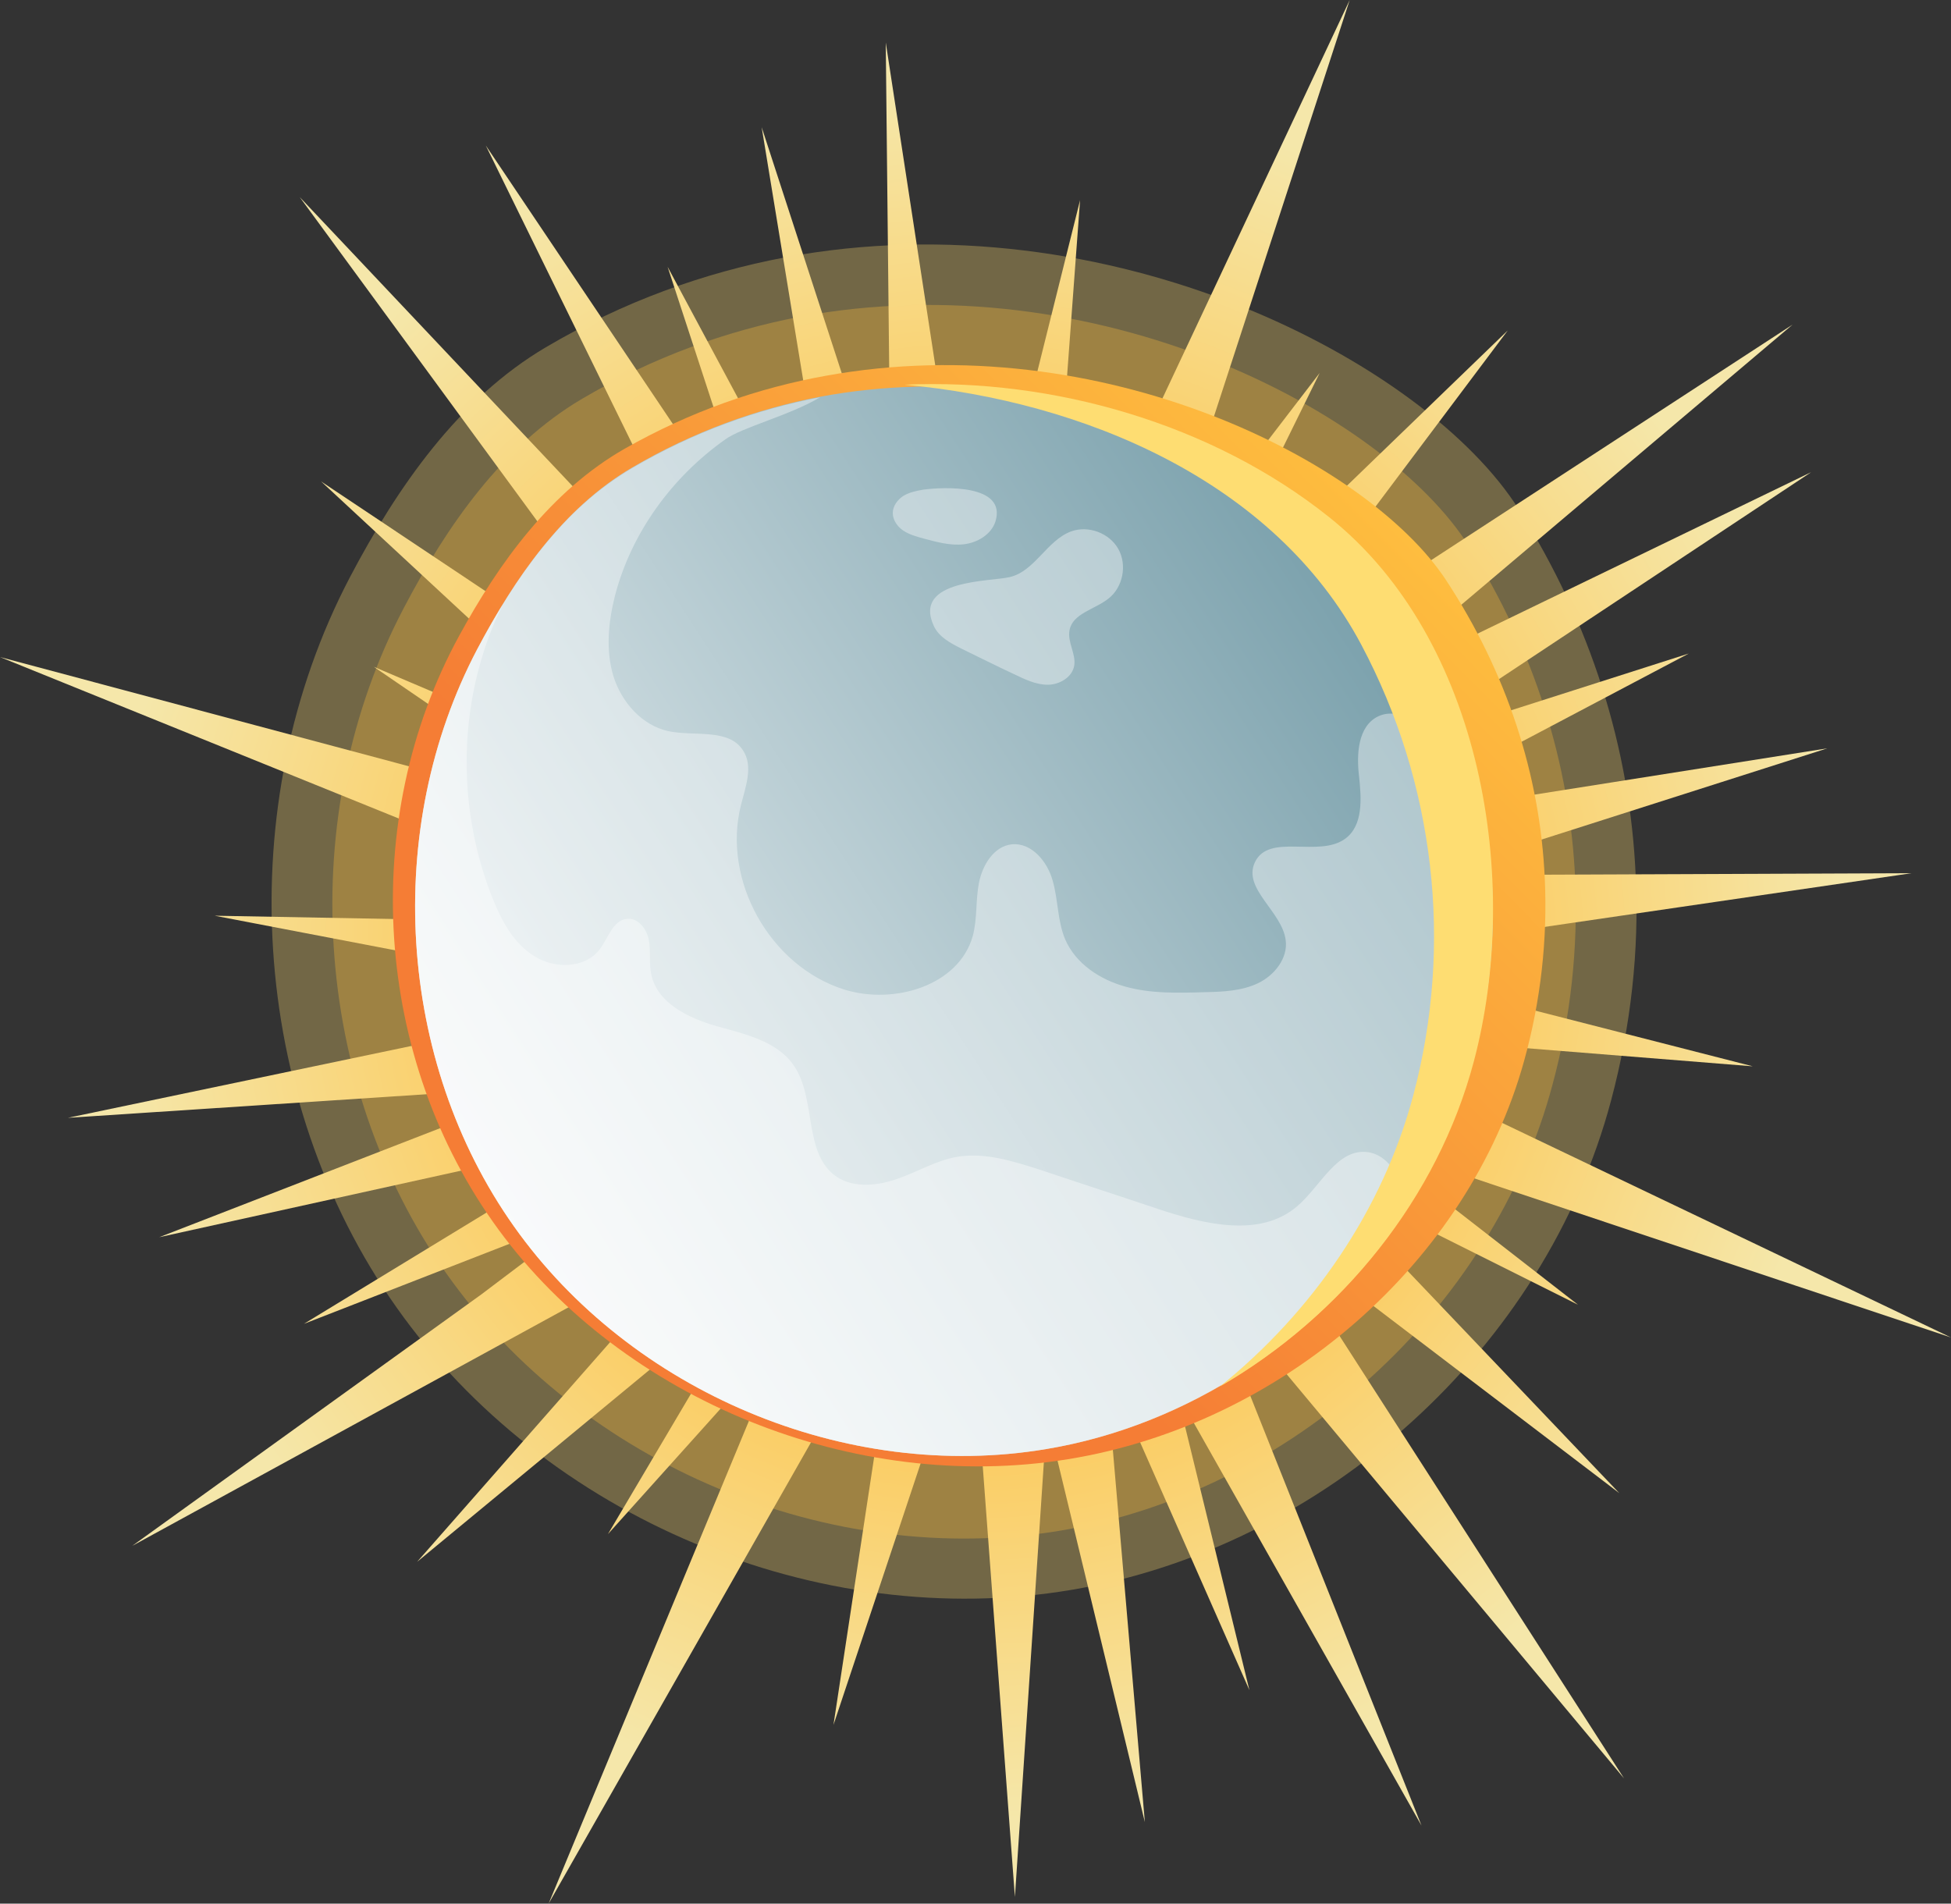
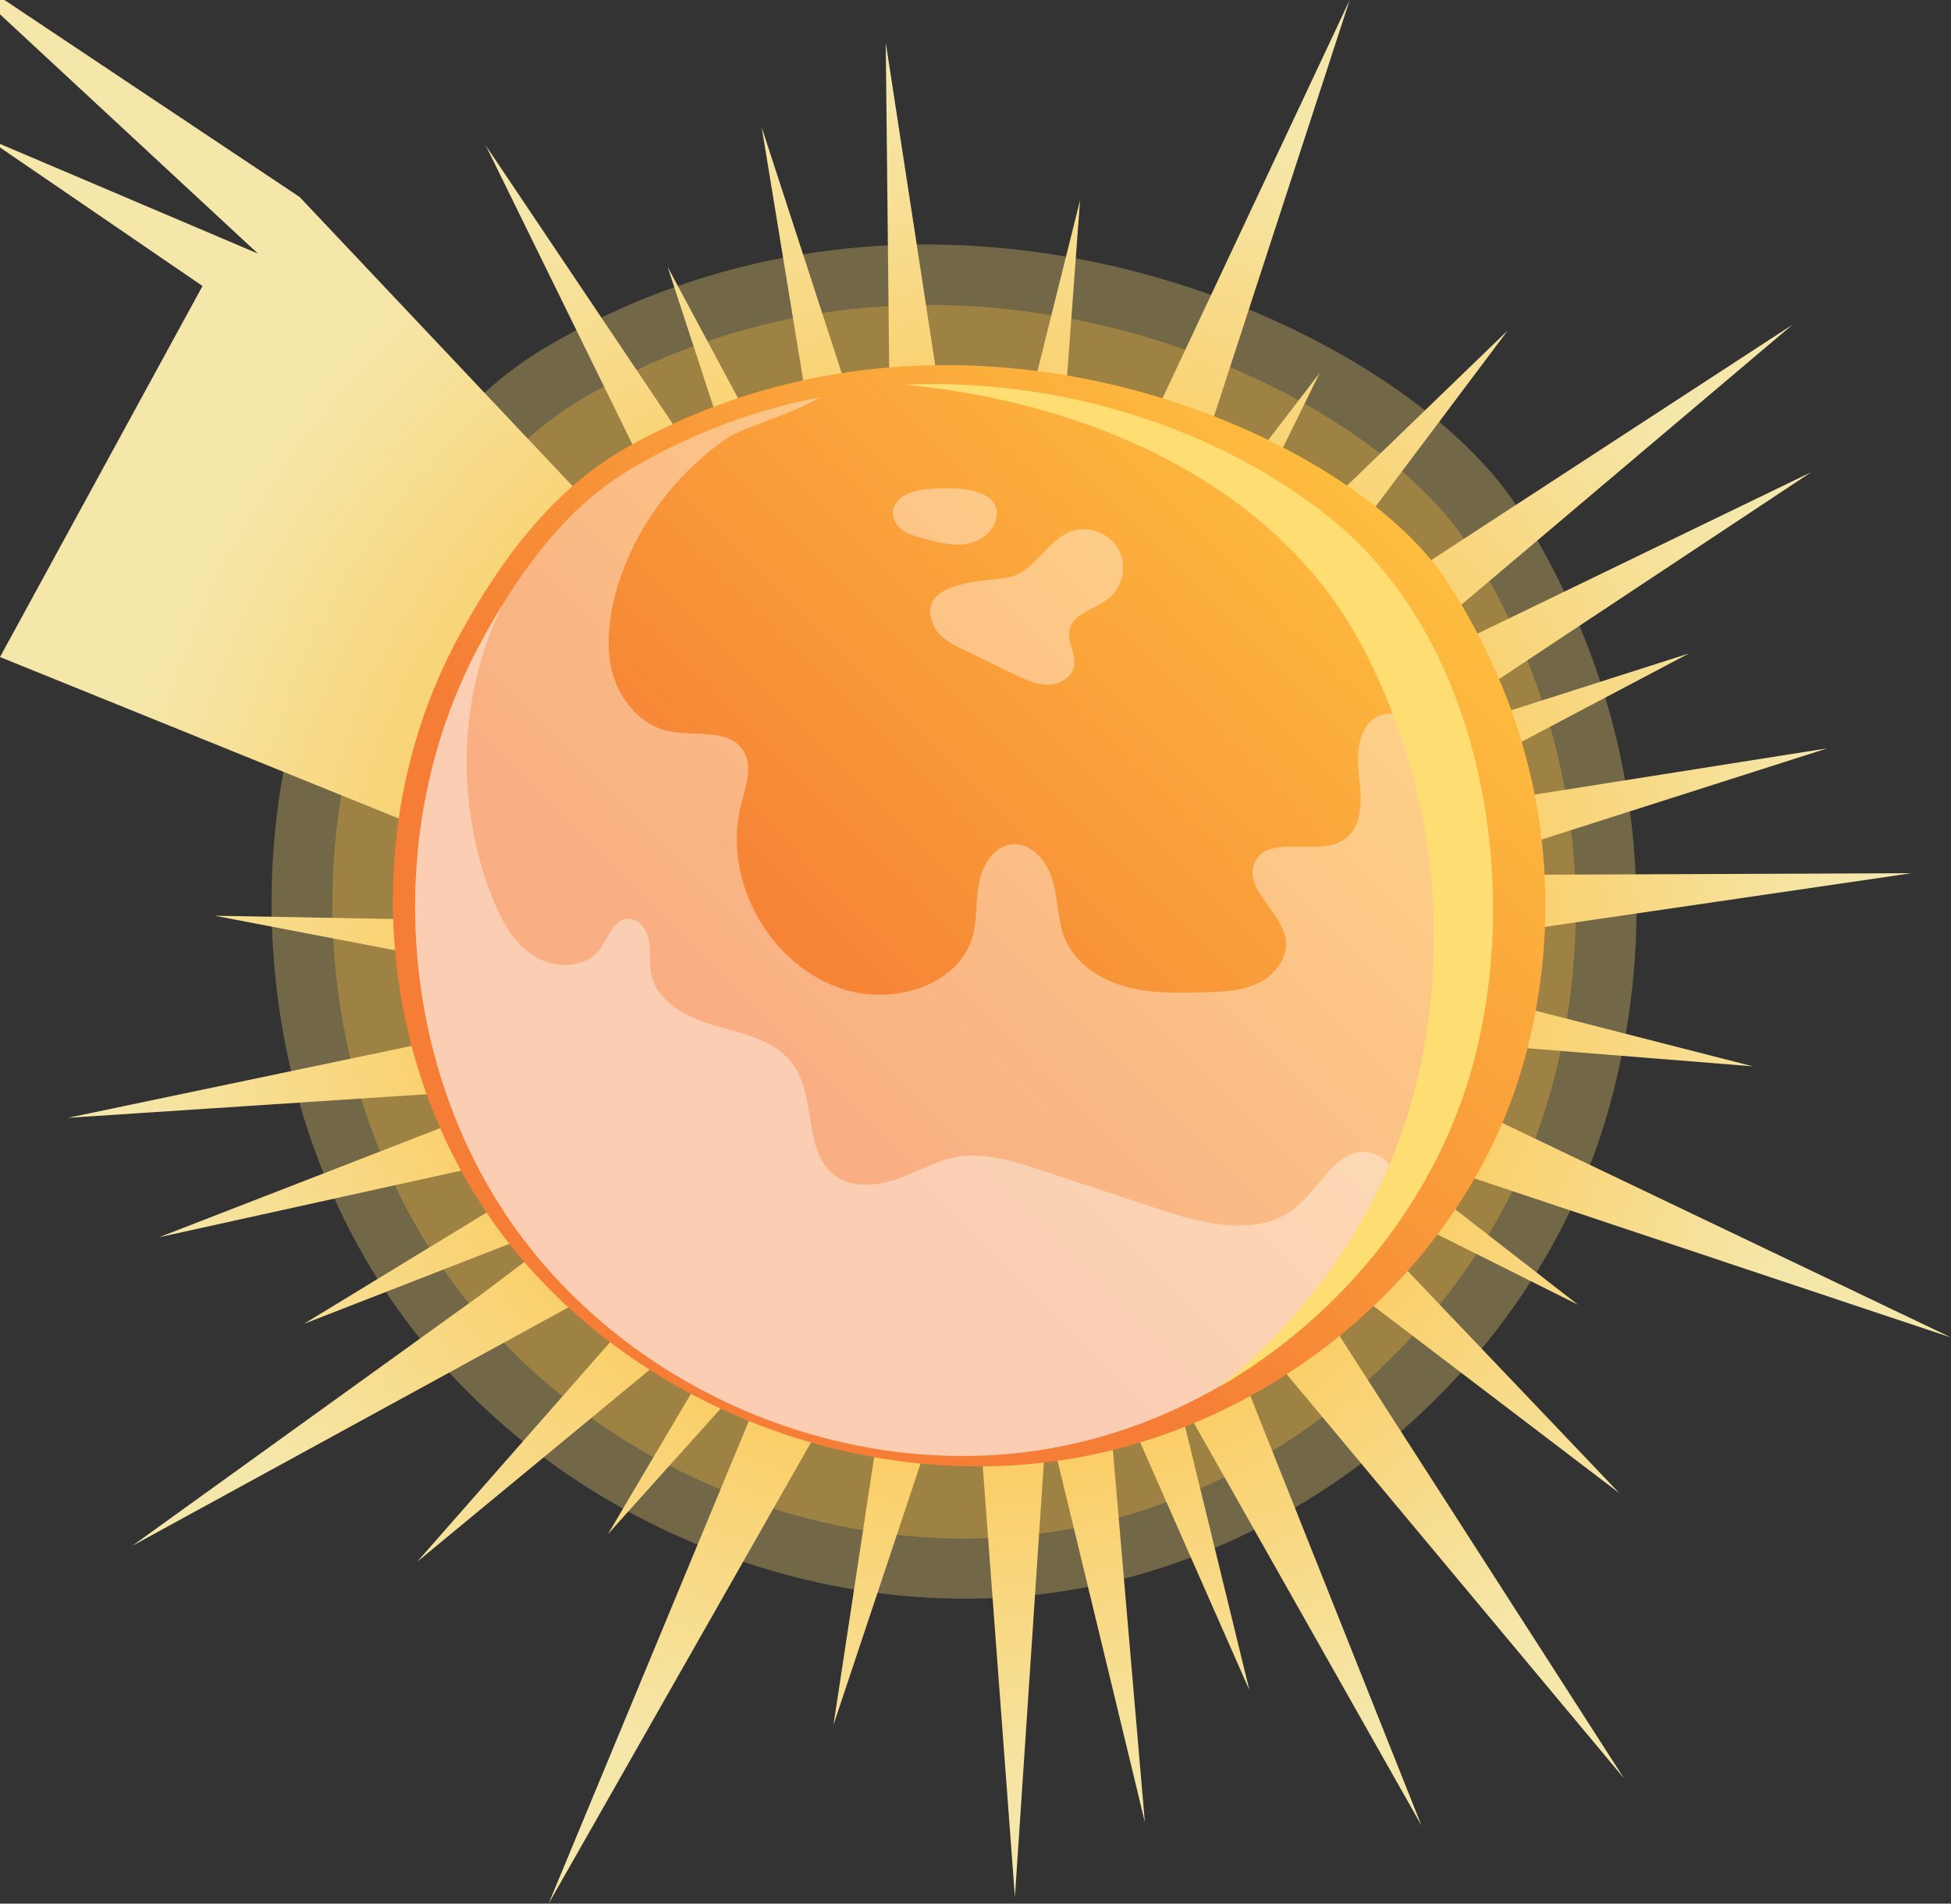
<svg xmlns="http://www.w3.org/2000/svg" xmlns:xlink="http://www.w3.org/1999/xlink" fill="#000000" height="487.9" preserveAspectRatio="xMidYMid meet" version="1" viewBox="0.0 0.0 500.0 487.9" width="500" zoomAndPan="magnify">
  <rect x="0.0" y="0.0" width="500.0" height="487.9" fill="#333333" stroke="none" />
  <g>
    <g id="change1_1">
      <path d="M412.9,282c-16.9,63.6-73.5,114.6-138.4,125.5c-64.9,10.9-134.8-18.6-172.8-72.3c-38-53.7-42.6-129-12-187.3 c12.1-23,27.8-45.7,50.2-58.9c20-11.8,40.6-19.1,61.1-23c83.6-15.7,164.5,27,188.2,64.5c18.4,29.1,28.6,61.2,30,94.2 C420.1,243.6,418,262.8,412.9,282z" fill="#fedd72" opacity="0.31" />
    </g>
    <g id="change2_1">
      <path d="M397.9,277.9c-15.4,58-67,104.4-126.1,114.4c-59.1,9.9-122.8-16.9-157.4-65.9c-34.6-49-38.8-117.6-10.9-170.6 c11-21,25.3-41.6,45.7-53.6c18.2-10.7,37-17.4,55.7-21c76.2-14.3,149.9,24.6,171.5,58.7c16.7,26.5,26,55.8,27.3,85.8 C404.4,243,402.6,260.5,397.9,277.9z" fill="#febf3f" opacity="0.31" />
    </g>
    <radialGradient cx="250" cy="243.966" gradientUnits="userSpaceOnUse" id="a" r="247.001" xlink:actuate="onLoad" xlink:show="other" xlink:type="simple">
      <stop offset="0.319" stop-color="#febf3f" />
      <stop offset="0.9" stop-color="#f5e7aa" />
    </radialGradient>
-     <path d="M325.3,314.4l89.7,68.3l-78.2-82.1l67.6,33.8l-53-41.2L500,342.8l-164.4-78.6l113.6,9.1L341,245.6l148.9-21.8 l-123.4,0.5l101.8-32.5l-116.4,18.4l80.9-42.7L358,191.4l106.2-70.4L348.5,177l110.9-93.8l-140.7,91.7l67.7-90.2l-81.6,78.8 l33.4-67.9l-40.8,53.2L345.9,0l-77.5,164.9l8.4-113.6l-27,108.3L227,10.9l1.3,123.4L195.2,32.6L214.3,149l-43.2-80.6l24.4,74.6 l-71-105.7L189.6,170L76.8,50.5L176.1,186l-93.8-62.6l83.1,77.1l-69.6-29.6l55.4,37.9L0,168.4l168.9,68.4L55,234.7l109.6,21 L17.4,286.5l123.1-8.1l-99.7,38.7L156,291.7l-78.1,47.6l73.2-28.5l-27.8,21l-89.4,64.4l147.4-80.6l-74.4,84.7l87.4-72.2l-38.5,65.1 l44.8-49.9l-60,144.6l90.1-158.4l-17.1,112.6l35.3-105.9l11.2,150l8.2-123.1L293.4,467l-10.1-117.5l36.9,83.7L301.6,357l62.7,110.9 l-56.6-142.1l108.5,130L325.3,314.4z M248.3,231.1l13.6,5.4l6.2,8.3l1.3-1.1l-5.5,13.6l-8.3,6.1l0.9,1.1l-0.9,0.4l-13.2-6.5 l-5.3-8.5l3.6-10.8l8-6.6l-1.1-1.1L248.3,231.1z" fill="url(#a)" />
+     <path d="M325.3,314.4l89.7,68.3l-78.2-82.1l67.6,33.8l-53-41.2L500,342.8l-164.4-78.6l113.6,9.1L341,245.6l148.9-21.8 l-123.4,0.5l101.8-32.5l-116.4,18.4l80.9-42.7L358,191.4l106.2-70.4L348.5,177l110.9-93.8l-140.7,91.7l67.7-90.2l-81.6,78.8 l33.4-67.9l-40.8,53.2L345.9,0l-77.5,164.9l8.4-113.6l-27,108.3L227,10.9l1.3,123.4L195.2,32.6L214.3,149l-43.2-80.6l24.4,74.6 l-71-105.7L189.6,170L76.8,50.5l-93.8-62.6l83.1,77.1l-69.6-29.6l55.4,37.9L0,168.4l168.9,68.4L55,234.7l109.6,21 L17.4,286.5l123.1-8.1l-99.7,38.7L156,291.7l-78.1,47.6l73.2-28.5l-27.8,21l-89.4,64.4l147.4-80.6l-74.4,84.7l87.4-72.2l-38.5,65.1 l44.8-49.9l-60,144.6l90.1-158.4l-17.1,112.6l35.3-105.9l11.2,150l8.2-123.1L293.4,467l-10.1-117.5l36.9,83.7L301.6,357l62.7,110.9 l-56.6-142.1l108.5,130L325.3,314.4z M248.3,231.1l13.6,5.4l6.2,8.3l1.3-1.1l-5.5,13.6l-8.3,6.1l0.9,1.1l-0.9,0.4l-13.2-6.5 l-5.3-8.5l3.6-10.8l8-6.6l-1.1-1.1L248.3,231.1z" fill="url(#a)" />
    <linearGradient gradientUnits="userSpaceOnUse" id="b" x1="355.815" x2="205.446" xlink:actuate="onLoad" xlink:show="other" xlink:type="simple" y1="123.645" y2="273.254">
      <stop offset="0" stop-color="#febf3f" />
      <stop offset="1" stop-color="#f57d35" />
    </linearGradient>
    <path d="M390.6,271.9c-14.3,51.7-62.1,93.2-116.9,102.1c-54.8,8.9-113.8-15.1-145.9-58.8 c-32.1-43.7-36-104.9-10.1-152.3c10.2-18.7,23.5-37.1,42.4-47.9c16.9-9.6,34.3-15.6,51.6-18.7c70.6-12.8,138.9,22,158.9,52.4 c15.5,23.6,24.1,49.8,25.3,76.6C396.6,240.7,394.9,256.4,390.6,271.9z" fill="url(#b)" />
    <linearGradient gradientUnits="userSpaceOnUse" id="c" x1="368.102" x2="94.514" xlink:actuate="onLoad" xlink:show="other" xlink:type="simple" y1="152.979" y2="330.19">
      <stop offset="0.005" stop-color="#749ca8" />
      <stop offset="1" stop-color="#ffffff" />
    </linearGradient>
-     <path d="M377.4,272.3c-13.4,50.2-58,90.5-109.3,99.1c-51.3,8.6-106.4-14.7-136.4-57.1c-30-42.4-33.6-101.9-9.4-147.9 c9.6-18.2,21.9-36.1,39.6-46.5c15.8-9.3,32.1-15.1,48.2-18.2c66-12.4,129.9,21.3,148.6,50.9c14.5,23,22.6,48.3,23.7,74.4 C383.1,242.1,381.5,257.2,377.4,272.3z" fill="url(#c)" />
    <g id="change3_1">
      <path d="M377.4,272.3c-3.9,14.7-10.5,28.6-19.2,41.1c-20.9,30-53.8,52-90.1,58c-51.3,8.6-106.4-14.7-136.4-57.1 c-30-42.4-33.6-101.9-9.4-147.9c2-3.8,4.2-7.7,6.5-11.4c4.5-7.4,9.7-14.5,15.6-20.8c2.1-2.3,4.4-4.4,6.7-6.4c0,0,0,0,0,0 c3.4-2.9,7-5.5,10.9-7.8c15.8-9.3,32.1-15.1,48.2-18.2c-7.6,4.6-20,7.7-24.3,10.8c-13.6,9.6-24.1,23.9-28.3,40.1 c-1.7,6.7-2.4,14-0.4,20.6c2.1,6.7,7.3,12.6,14.1,14.1c6.7,1.4,15.4-0.8,19.1,4.9c2.7,4,0.7,9.3-0.5,14 c-4.9,19.3,7.4,41.3,26.4,47.3c12.7,4,29.4-0.9,33-13.7c1.2-4.5,0.7-9.2,1.6-13.7c0.9-4.5,3.8-9.3,8.4-9.8 c5.1-0.5,9.2,4.5,10.5,9.4c1.4,4.9,1.2,10.3,3.2,15c2.7,6.2,8.9,10.3,15.5,12.1c6.5,1.8,13.4,1.6,20.2,1.4 c4.7-0.1,9.5-0.3,13.7-2.3c4.2-2,7.7-6.4,7.1-11c-0.9-7.4-11.1-13.2-7.9-20c3.6-7.6,16.3-1.1,23.1-6c4.7-3.4,4.2-10.3,3.6-16 c-0.7-5.7-0.3-12.9,4.9-15.4c6-2.8,12.3,3.3,15.7,9c6.4,10.6,10.9,22.3,13.5,34.4C383.1,242.1,381.5,257.2,377.4,272.3z" fill="#ffffff" opacity="0.39" />
    </g>
    <g id="change3_2">
      <path d="M358.2,313.4c-20.9,30-53.8,52-90.1,58c-51.3,8.6-106.4-14.7-136.4-57.1c-30-42.4-33.6-101.9-9.4-147.9 c2-3.8,4.2-7.7,6.5-11.4c-2,4.2-3.8,8.5-5.1,12.9c-6.3,20.3-5.3,42.8,2.6,62.5c2.3,5.7,5.4,11.5,10.7,14.7c5.2,3.3,13,3.1,16.7-1.8 c2.2-2.9,3.4-7.5,7-7.8c2.9-0.3,5.1,2.7,5.6,5.5s0,5.8,0.6,8.7c1.5,7.4,9.5,11.2,16.7,13.3c7.2,2,15.4,3.8,19.7,9.9 c6.1,8.6,2.4,22.8,11.1,28.7c4.5,3,10.6,2.3,15.7,0.5c5.1-1.8,9.9-4.7,15.2-5.6c7.1-1.2,14.3,1.1,21.2,3.3 c10.1,3.4,20.3,6.7,30.4,10.1c11.8,3.9,26,7.4,35.5-0.7c6.1-5.2,10.3-15,18.2-13.9c4.2,0.6,7.4,4.6,8.2,8.8 C359.5,307.1,359.1,310.3,358.2,313.4z" fill="#ffffff" opacity="0.39" />
    </g>
    <g id="change1_2">
      <path d="M312.6,355.4c31.3-18.1,55.8-48.3,65.1-83.3c12.3-46.3,2.2-108.2-37-139.5c-30-24-70.8-35.7-108.9-34 c45.6,4.2,94.7,24.5,117.1,66.7c18.8,35.4,23.6,76.7,13.3,115.4C354.4,310.1,336.3,336.3,312.6,355.4z" fill="#fedd72" />
    </g>
    <g id="change3_3">
      <path d="M236.6,125.5c-1.8,0.3-3.6,0.7-5.1,1.6c-1.5,1-2.7,2.6-2.7,4.4c0,1.8,1.2,3.5,2.7,4.5c1.5,1,3.3,1.5,5.1,2 c3.4,0.9,6.9,1.9,10.4,1.5c3.5-0.4,7-2.5,8.1-5.8C258.1,124,241.7,124.8,236.6,125.5z" fill="#ffffff" opacity="0.39" />
    </g>
    <g id="change3_4">
      <path d="M239.3,160.4c1.3,2.9,4.4,4.5,7.2,5.9c4.5,2.2,8.9,4.4,13.4,6.5c2.7,1.3,5.6,2.7,8.6,2.7s6.3-1.9,6.8-4.9 c0.5-3-1.8-6-1.2-9.1c0.8-4.3,6.5-5.3,10-8.1c3.7-2.9,4.8-8.6,2.5-12.7c-2.3-4.1-7.7-6.1-12.1-4.5c-6.2,2.3-9.3,10.2-15.7,11.7 C254.1,149.1,233.8,148.4,239.3,160.4z" fill="#ffffff" opacity="0.39" />
    </g>
  </g>
</svg>